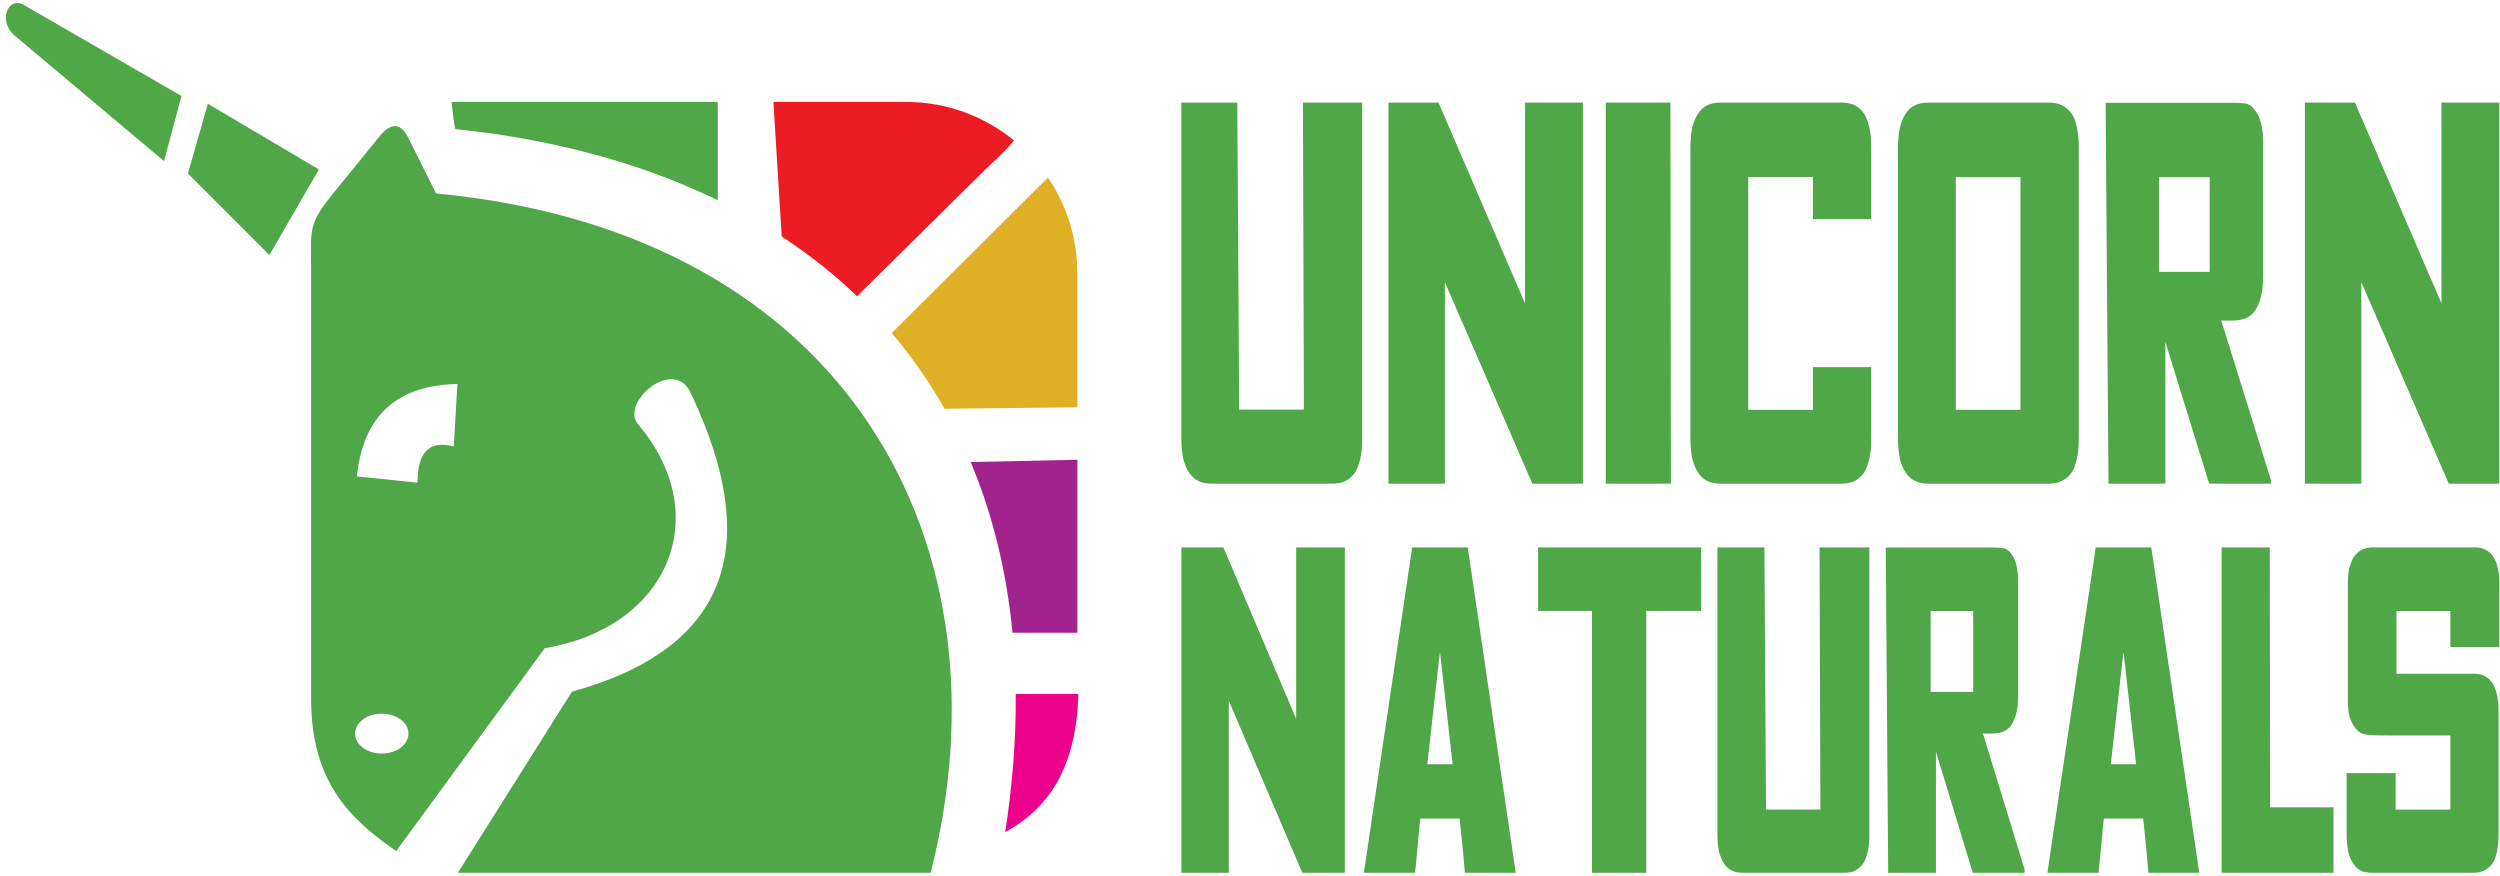
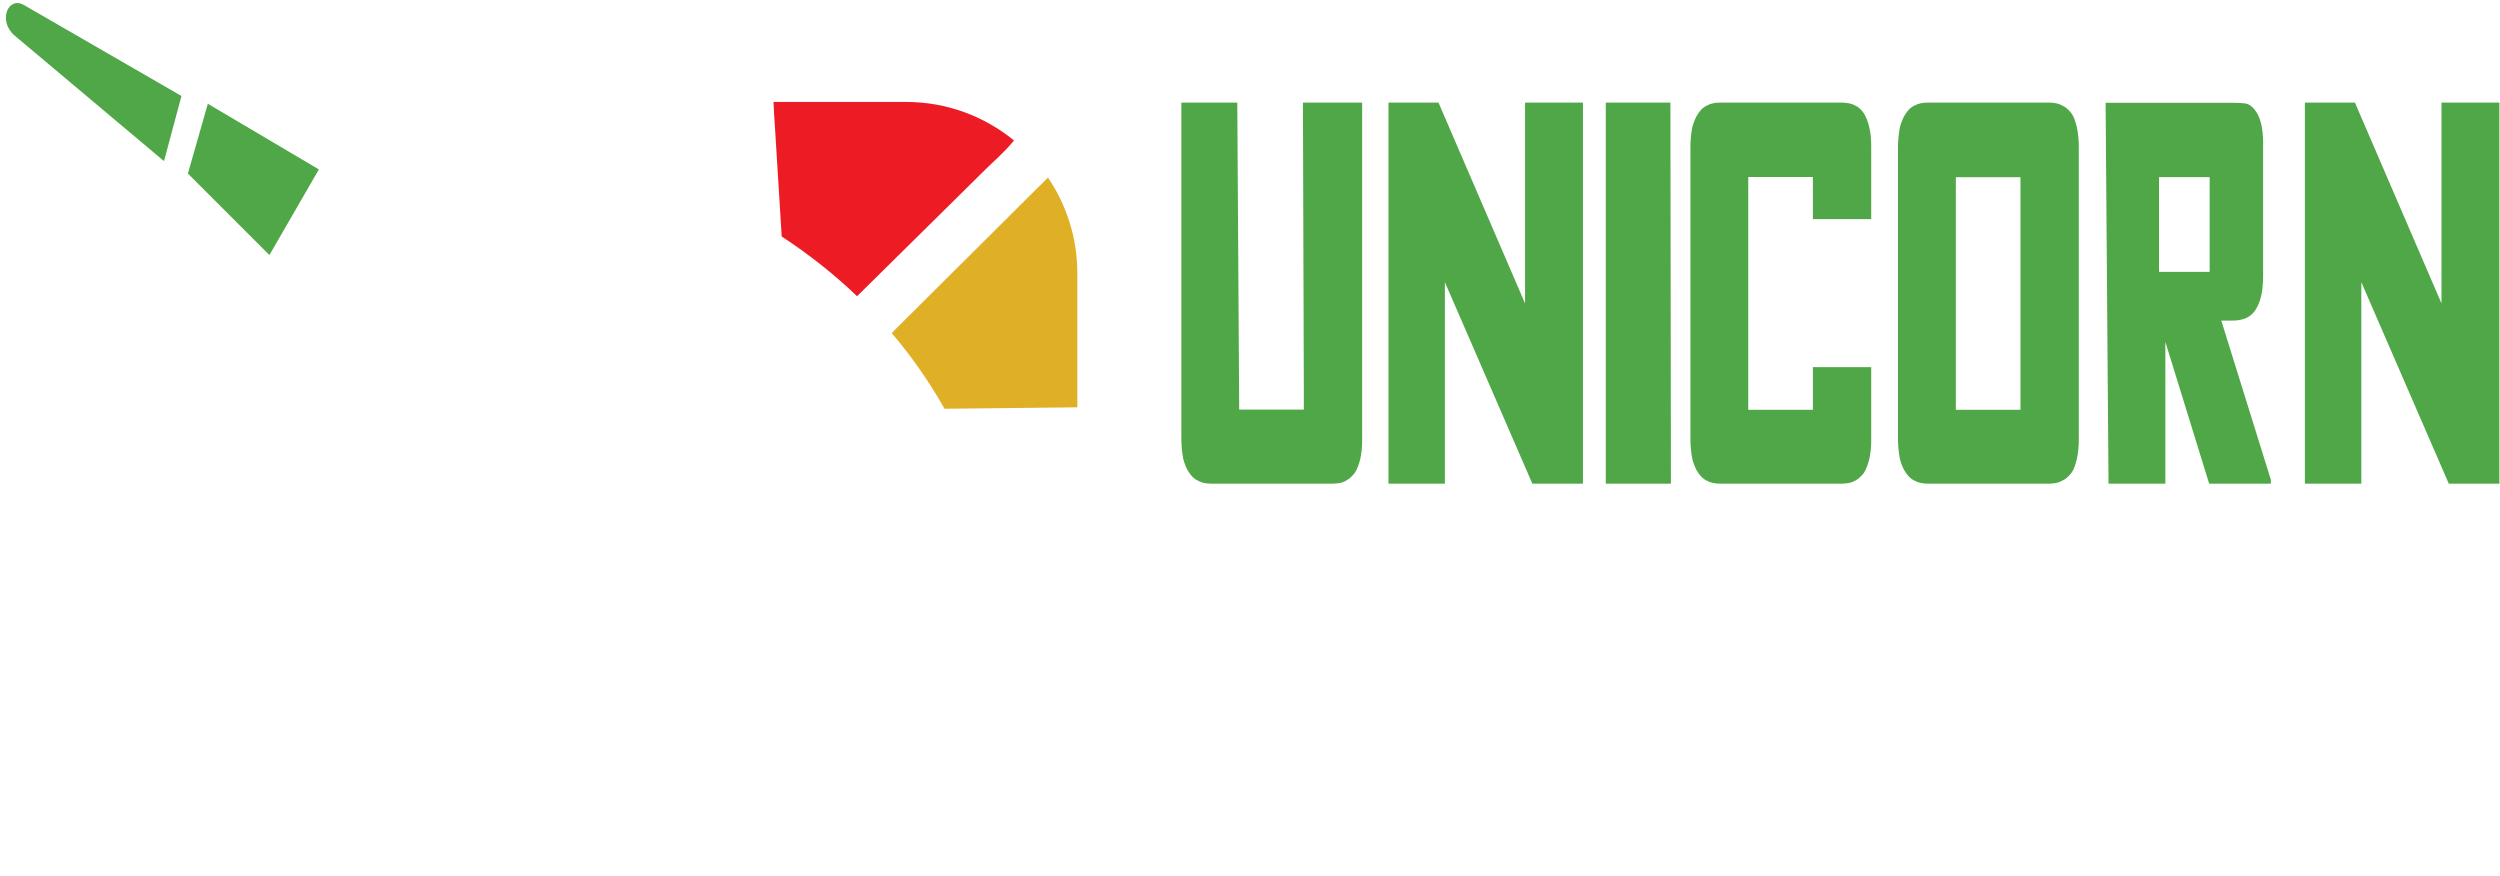
<svg xmlns="http://www.w3.org/2000/svg" width="414pt" height="145pt" viewBox="0 0 414 145" version="1.1">
  <g id="surface1">
    <path style=" stroke:none;fill-rule:nonzero;fill:rgb(31.4%,65.5%,27.8%);fill-opacity:1;" d="M 215.914 64.66 L 215.766 16.988 L 225.574 16.988 L 225.574 72.746 C 225.574 73.352 225.562 73.922 225.508 74.465 C 225.449 75.008 225.367 75.516 225.258 76.012 C 225.039 76.91 224.75 77.668 224.379 78.27 C 223.938 78.871 223.43 79.32 222.84 79.633 C 222.523 79.816 222.152 79.941 221.754 80.004 C 221.355 80.062 220.973 80.094 220.586 80.094 L 200.621 80.094 C 199.715 80.094 198.988 79.941 198.449 79.633 C 197.859 79.383 197.352 78.934 196.926 78.27 C 196.707 77.977 196.516 77.621 196.363 77.234 C 196.199 76.832 196.059 76.43 195.949 76.012 C 195.746 74.914 195.633 73.832 195.633 72.746 L 195.633 16.988 L 204.895 16.988 L 205.211 67.828 L 215.914 67.828 Z M 252.547 50.242 L 252.547 16.988 L 262.137 16.988 L 262.137 80.094 L 253.758 80.094 L 239.273 46.73 L 239.273 80.094 L 229.93 80.094 L 229.93 16.988 L 238.215 16.988 Z M 265.918 80.094 L 265.918 16.988 L 276.621 16.988 L 276.703 80.094 Z M 300.215 60.793 L 309.871 60.793 L 309.871 72.746 C 309.871 73.352 309.859 73.938 309.805 74.48 C 309.746 75.023 309.664 75.531 309.555 76.012 C 309.336 76.922 309.047 77.684 308.676 78.285 C 308.238 78.887 307.727 79.336 307.137 79.648 C 306.82 79.816 306.449 79.941 306.051 80.004 C 305.652 80.062 305.27 80.094 304.883 80.094 L 284.918 80.094 C 284.012 80.094 283.285 79.941 282.746 79.648 C 282.156 79.398 281.648 78.949 281.223 78.285 C 281.004 77.977 280.812 77.637 280.66 77.234 C 280.496 76.848 280.355 76.445 280.246 76.012 C 280.039 74.93 279.934 73.848 279.934 72.746 L 279.934 24.336 C 279.934 23.238 280.039 22.152 280.246 21.07 C 280.355 20.641 280.496 20.234 280.66 19.852 C 280.812 19.449 281.004 19.105 281.223 18.797 C 281.648 18.133 282.156 17.684 282.746 17.438 C 283.285 17.145 284.012 16.988 284.918 16.988 L 304.883 16.988 C 305.27 16.988 305.652 17.02 306.051 17.082 C 306.449 17.145 306.82 17.266 307.137 17.438 C 307.727 17.684 308.238 18.133 308.676 18.797 C 309.047 19.402 309.336 20.16 309.555 21.07 C 309.664 21.551 309.746 22.062 309.805 22.602 C 309.859 23.145 309.871 23.715 309.871 24.336 L 309.871 36.289 L 300.215 36.289 L 300.215 29.316 L 289.508 29.316 L 289.508 67.859 L 300.215 67.859 Z M 343.934 21.07 C 344.152 22.152 344.25 23.238 344.25 24.336 L 344.25 72.746 C 344.25 73.832 344.152 74.914 343.934 76.012 C 343.824 76.43 343.699 76.832 343.578 77.234 C 343.438 77.621 343.262 77.977 343.055 78.27 C 342.559 78.934 342.023 79.383 341.434 79.633 C 340.898 79.941 340.184 80.094 339.262 80.094 L 319.297 80.094 C 318.391 80.094 317.664 79.941 317.129 79.633 C 316.535 79.383 316.027 78.934 315.602 78.27 C 315.383 77.977 315.188 77.621 315.039 77.234 C 314.871 76.832 314.734 76.43 314.625 76.012 C 314.422 74.914 314.309 73.832 314.309 72.746 L 314.309 24.336 C 314.309 23.238 314.422 22.152 314.625 21.07 C 314.734 20.641 314.871 20.234 315.039 19.852 C 315.188 19.449 315.383 19.105 315.602 18.797 C 316.027 18.133 316.535 17.684 317.129 17.438 C 317.664 17.145 318.391 16.988 319.297 16.988 L 339.262 16.988 C 340.184 16.988 340.898 17.145 341.434 17.438 C 342.023 17.684 342.559 18.133 343.055 18.797 C 343.262 19.105 343.438 19.449 343.578 19.852 C 343.699 20.234 343.824 20.641 343.934 21.07 Z M 334.59 67.859 L 334.59 29.348 L 323.887 29.348 L 323.887 67.859 Z M 349.168 80.094 L 348.688 17.02 L 369.699 17.02 C 370.398 17.02 371.059 17.051 371.676 17.113 C 372.297 17.176 372.844 17.5 373.324 18.102 C 374.285 19.246 374.77 21.086 374.77 23.641 L 374.77 45.742 C 374.77 47.012 374.656 48.109 374.453 49.004 C 374.23 49.918 373.914 50.707 373.477 51.371 C 372.734 52.516 371.469 53.09 369.699 53.09 L 367.844 53.09 L 376.059 79.461 L 376.059 80.094 L 365.836 80.094 L 358.582 56.613 L 358.582 80.094 Z M 357.535 29.332 L 357.535 45.016 L 365.918 45.016 L 365.918 29.332 Z M 404.309 50.242 L 404.309 16.988 L 413.898 16.988 L 413.898 80.094 L 405.52 80.094 L 391.035 46.73 L 391.035 80.094 L 381.691 80.094 L 381.691 16.988 L 389.977 16.988 L 404.309 50.242 " />
-     <path style=" stroke:none;fill-rule:nonzero;fill:rgb(31.4%,65.5%,27.8%);fill-opacity:1;" d="M 214.645 119.043 L 214.645 90.645 L 222.703 90.645 L 222.703 144.535 L 215.66 144.535 L 203.488 116.043 L 203.488 144.535 L 195.637 144.535 L 195.637 90.645 L 202.598 90.645 Z M 235.211 135.551 C 235.164 135.816 235.117 136.332 235.047 137.098 C 234.98 137.875 234.898 138.734 234.805 139.699 C 234.715 140.652 234.633 141.574 234.539 142.488 C 234.449 143.387 234.379 144.07 234.332 144.535 L 225.879 144.535 L 225.879 144.375 L 233.859 90.645 L 243.062 90.645 L 250.984 144.375 L 250.984 144.535 L 242.59 144.535 C 242.496 143.555 242.383 142.301 242.254 140.781 C 242.113 139.262 241.93 137.52 241.711 135.551 Z M 236.363 126.559 L 240.555 126.559 C 240.336 124.496 240.035 121.906 239.68 118.777 C 239.32 115.66 238.914 112.066 238.465 107.988 C 238.328 109.016 238.188 110.18 238.051 111.473 C 237.922 112.754 237.762 114.18 237.578 115.727 Z M 272.625 144.535 L 263.629 144.535 L 263.629 101.172 L 254.703 101.172 L 254.703 90.645 L 281.699 90.645 L 281.699 101.172 L 272.625 101.172 Z M 301.449 131.352 L 301.32 90.645 L 309.566 90.645 L 309.566 138.262 C 309.566 138.773 309.555 139.262 309.508 139.727 C 309.461 140.188 309.395 140.625 309.301 141.047 C 309.117 141.812 308.871 142.461 308.562 142.977 C 308.191 143.492 307.766 143.875 307.27 144.137 C 307.004 144.297 306.691 144.402 306.355 144.453 C 306.02 144.508 305.699 144.535 305.375 144.535 L 288.594 144.535 C 287.832 144.535 287.223 144.402 286.77 144.137 C 286.273 143.926 285.848 143.543 285.488 142.977 C 285.305 142.723 285.141 142.422 285.016 142.09 C 284.879 141.746 284.762 141.402 284.668 141.047 C 284.496 140.109 284.402 139.184 284.402 138.262 L 284.402 90.645 L 292.188 90.645 L 292.453 134.059 L 301.449 134.059 Z M 312.684 144.535 L 312.281 90.672 L 329.938 90.672 C 330.523 90.672 331.078 90.699 331.598 90.75 C 332.117 90.805 332.582 91.082 332.984 91.594 C 333.793 92.574 334.199 94.145 334.199 96.324 L 334.199 115.199 C 334.199 116.281 334.105 117.219 333.934 117.984 C 333.746 118.766 333.48 119.438 333.113 120.008 C 332.488 120.984 331.426 121.473 329.938 121.473 L 328.379 121.473 L 335.281 143.992 L 335.281 144.535 L 326.691 144.535 L 320.594 124.484 L 320.594 144.535 Z M 319.715 101.184 L 319.715 114.578 L 326.762 114.578 L 326.762 101.184 Z M 348.402 135.551 C 348.355 135.816 348.309 136.332 348.238 137.098 C 348.172 137.875 348.09 138.734 347.996 139.699 C 347.906 140.652 347.824 141.574 347.73 142.488 C 347.641 143.387 347.57 144.07 347.523 144.535 L 339.07 144.535 L 339.07 144.375 L 347.051 90.645 L 356.254 90.645 L 364.176 144.375 L 364.176 144.535 L 355.781 144.535 C 355.688 143.555 355.574 142.301 355.445 140.781 C 355.309 139.262 355.121 137.52 354.902 135.551 Z M 349.555 126.559 L 353.746 126.559 C 353.527 124.496 353.23 121.906 352.871 118.777 C 352.512 115.66 352.109 112.066 351.656 107.988 C 351.52 109.016 351.383 110.18 351.242 111.473 C 351.113 112.754 350.953 114.18 350.77 115.727 Z M 375.875 90.645 L 375.941 133.691 L 386.43 133.691 L 386.43 144.535 L 367.895 144.535 L 367.895 90.645 Z M 405.781 101.184 L 396.855 101.184 L 396.855 111.566 L 409.57 111.566 C 409.895 111.566 410.219 111.594 410.551 111.645 C 410.887 111.699 411.199 111.805 411.465 111.949 C 411.961 112.215 412.387 112.598 412.758 113.113 C 413.07 113.625 413.312 114.273 413.496 115.055 C 413.59 115.461 413.656 115.898 413.703 116.359 C 413.75 116.824 413.762 117.312 413.762 117.828 L 413.762 138.262 C 413.762 139.184 413.68 140.109 413.496 141.047 C 413.402 141.402 413.301 141.746 413.195 142.09 C 413.078 142.422 412.93 142.723 412.758 142.977 C 412.344 143.543 411.891 143.926 411.395 144.137 C 410.945 144.402 410.344 144.535 409.57 144.535 L 392.789 144.535 C 392.48 144.535 392.145 144.508 391.809 144.453 C 391.477 144.402 391.164 144.297 390.898 144.137 C 390.445 143.926 390.043 143.543 389.684 142.977 C 389.316 142.461 389.051 141.812 388.863 141.047 C 388.773 140.625 388.715 140.188 388.668 139.727 C 388.621 139.262 388.602 138.773 388.602 138.246 L 388.602 128.035 L 396.719 128.035 L 396.719 134.074 L 405.781 134.074 L 405.781 121.789 L 400.84 121.789 C 398.633 121.789 396.914 121.789 395.703 121.789 C 394.488 121.789 393.566 121.777 392.965 121.75 C 392.352 121.723 391.938 121.684 391.707 121.633 C 391.484 121.578 391.254 121.5 391.035 121.406 C 390.586 121.195 390.184 120.812 389.812 120.242 C 389.453 119.73 389.188 119.082 389.004 118.301 C 388.863 117.629 388.797 116.809 388.797 115.82 L 388.797 96.93 C 388.797 95.992 388.863 95.07 389.004 94.145 C 389.141 93.773 389.258 93.43 389.371 93.09 C 389.488 92.758 389.641 92.453 389.812 92.203 C 390.215 91.637 390.645 91.254 391.105 91.039 C 391.602 90.777 392.227 90.645 393 90.645 L 409.711 90.645 C 410.066 90.645 410.402 90.672 410.727 90.723 C 411.035 90.777 411.336 90.883 411.602 91.039 C 412.098 91.254 412.527 91.637 412.883 92.203 C 413.254 92.719 413.496 93.363 413.637 94.133 C 413.762 94.555 413.844 94.988 413.867 95.453 C 413.891 95.914 413.902 96.402 413.902 96.93 L 413.902 107.141 L 405.781 107.141 L 405.781 101.184 " />
-     <path style=" stroke:none;fill-rule:evenodd;fill:rgb(31.4%,65.5%,27.8%);fill-opacity:1;" d="M 63.211 22.141 L 55.465 31.66 C 50.895 37.277 51.52 37.691 51.52 45.047 C 51.52 68.609 51.52 92.172 51.52 115.734 C 51.52 129.375 57.852 135.602 65.617 140.934 L 90.219 107.332 C 110.551 103.984 118.434 85.535 105.816 70.434 C 102.402 66.965 111.355 59.027 114.293 64.883 C 127.691 92.93 118.121 108.09 94.719 114.535 L 75.82 144.535 L 154.117 144.535 C 167.918 90.461 140.828 38.562 72.219 32.035 L 67.418 22.434 C 66.371 20.617 64.977 20.262 63.211 22.141 Z M 69.145 79.938 C 69.125 75.051 70.969 72.824 75.145 73.938 C 75.348 70.488 75.547 67.039 75.746 63.59 C 65.879 63.781 60.164 68.695 59.098 78.887 C 62.445 79.238 65.797 79.59 69.145 79.938 Z M 63.219 118.188 C 65.664 118.188 67.645 119.664 67.645 121.488 C 67.645 123.309 65.664 124.789 63.219 124.789 C 60.777 124.789 58.797 123.309 58.797 121.488 C 58.797 119.664 60.777 118.188 63.219 118.188 " />
    <path style=" stroke:none;fill-rule:evenodd;fill:rgb(31.4%,65.5%,27.8%);fill-opacity:1;" d="M 34.418 17.184 L 31.117 28.734 L 44.617 42.234 L 52.805 28.055 L 34.418 17.184 " />
    <path style=" stroke:none;fill-rule:evenodd;fill:rgb(31.4%,65.5%,27.8%);fill-opacity:1;" d="M 3.969 0.836 L 30.051 15.895 L 27.16 26.68 L 2.469 5.934 C -0.426 3.508 1.32 -0.695 3.969 0.836 " />
-     <path style=" stroke:none;fill-rule:evenodd;fill:rgb(31.4%,65.5%,27.8%);fill-opacity:1;" d="M 74.77 16.883 L 118.867 16.883 L 118.867 33.164 C 107.914 27.82 95.199 24.031 80.77 22.012 C 79.918 21.895 77.652 21.629 75.391 21.371 C 75.16 20.277 74.988 18.824 74.77 16.883 " />
    <path style=" stroke:none;fill-rule:evenodd;fill:rgb(92.899%,10.999%,14.099%);fill-opacity:1;" d="M 167.922 23.262 C 166.324 25.227 164.285 26.969 163.27 27.984 L 141.93 49.055 C 138.164 45.445 134 42.145 129.449 39.164 L 128.316 20.785 C 128.25 19.703 128.133 18.32 128.094 16.883 L 150.062 16.883 C 156.816 16.883 163.035 19.277 167.922 23.262 " />
    <path style=" stroke:none;fill-rule:evenodd;fill:rgb(87.5%,68.999%,14.899%);fill-opacity:1;" d="M 147.664 55.148 L 173.543 29.402 C 176.613 33.93 178.406 39.379 178.406 45.23 L 178.406 67.453 L 156.418 67.691 C 153.895 63.238 150.98 59.047 147.664 55.148 " />
-     <path style=" stroke:none;fill-rule:evenodd;fill:rgb(63.899%,13.699%,55.699%);fill-opacity:1;" d="M 167.672 104.785 L 178.418 104.785 L 178.418 76.137 L 160.742 76.512 C 164.371 85.152 166.695 94.613 167.672 104.785 " />
-     <path style=" stroke:none;fill-rule:evenodd;fill:rgb(92.499%,0%,54.9%);fill-opacity:1;" d="M 168.199 114.91 L 178.57 114.91 C 178.258 127.398 173.418 133.984 166.461 137.812 C 167.691 129.887 168.27 122.238 168.199 114.91 " />
  </g>
</svg>